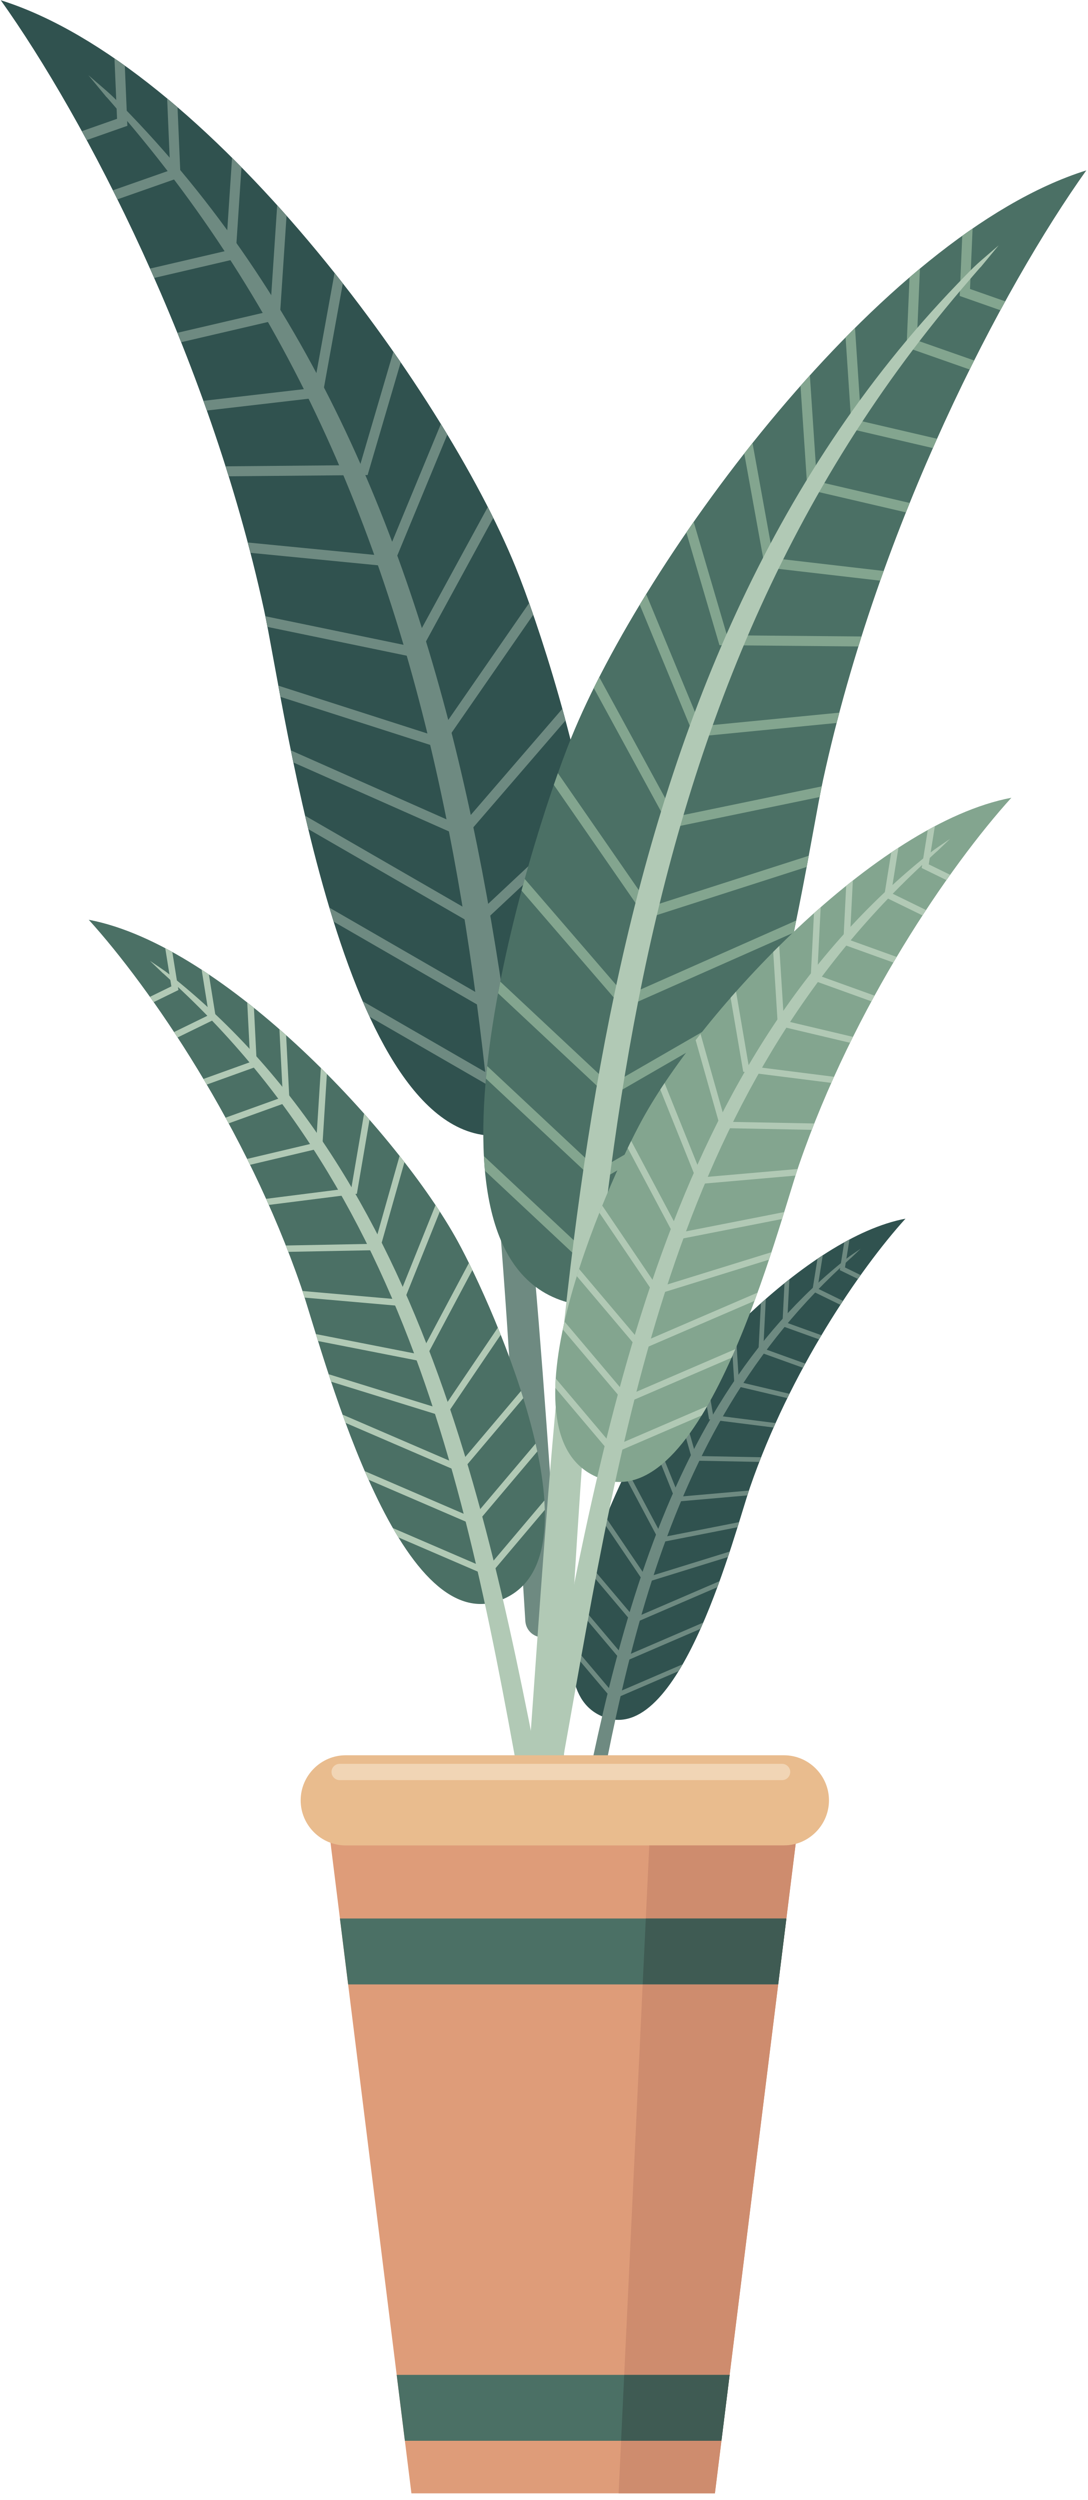
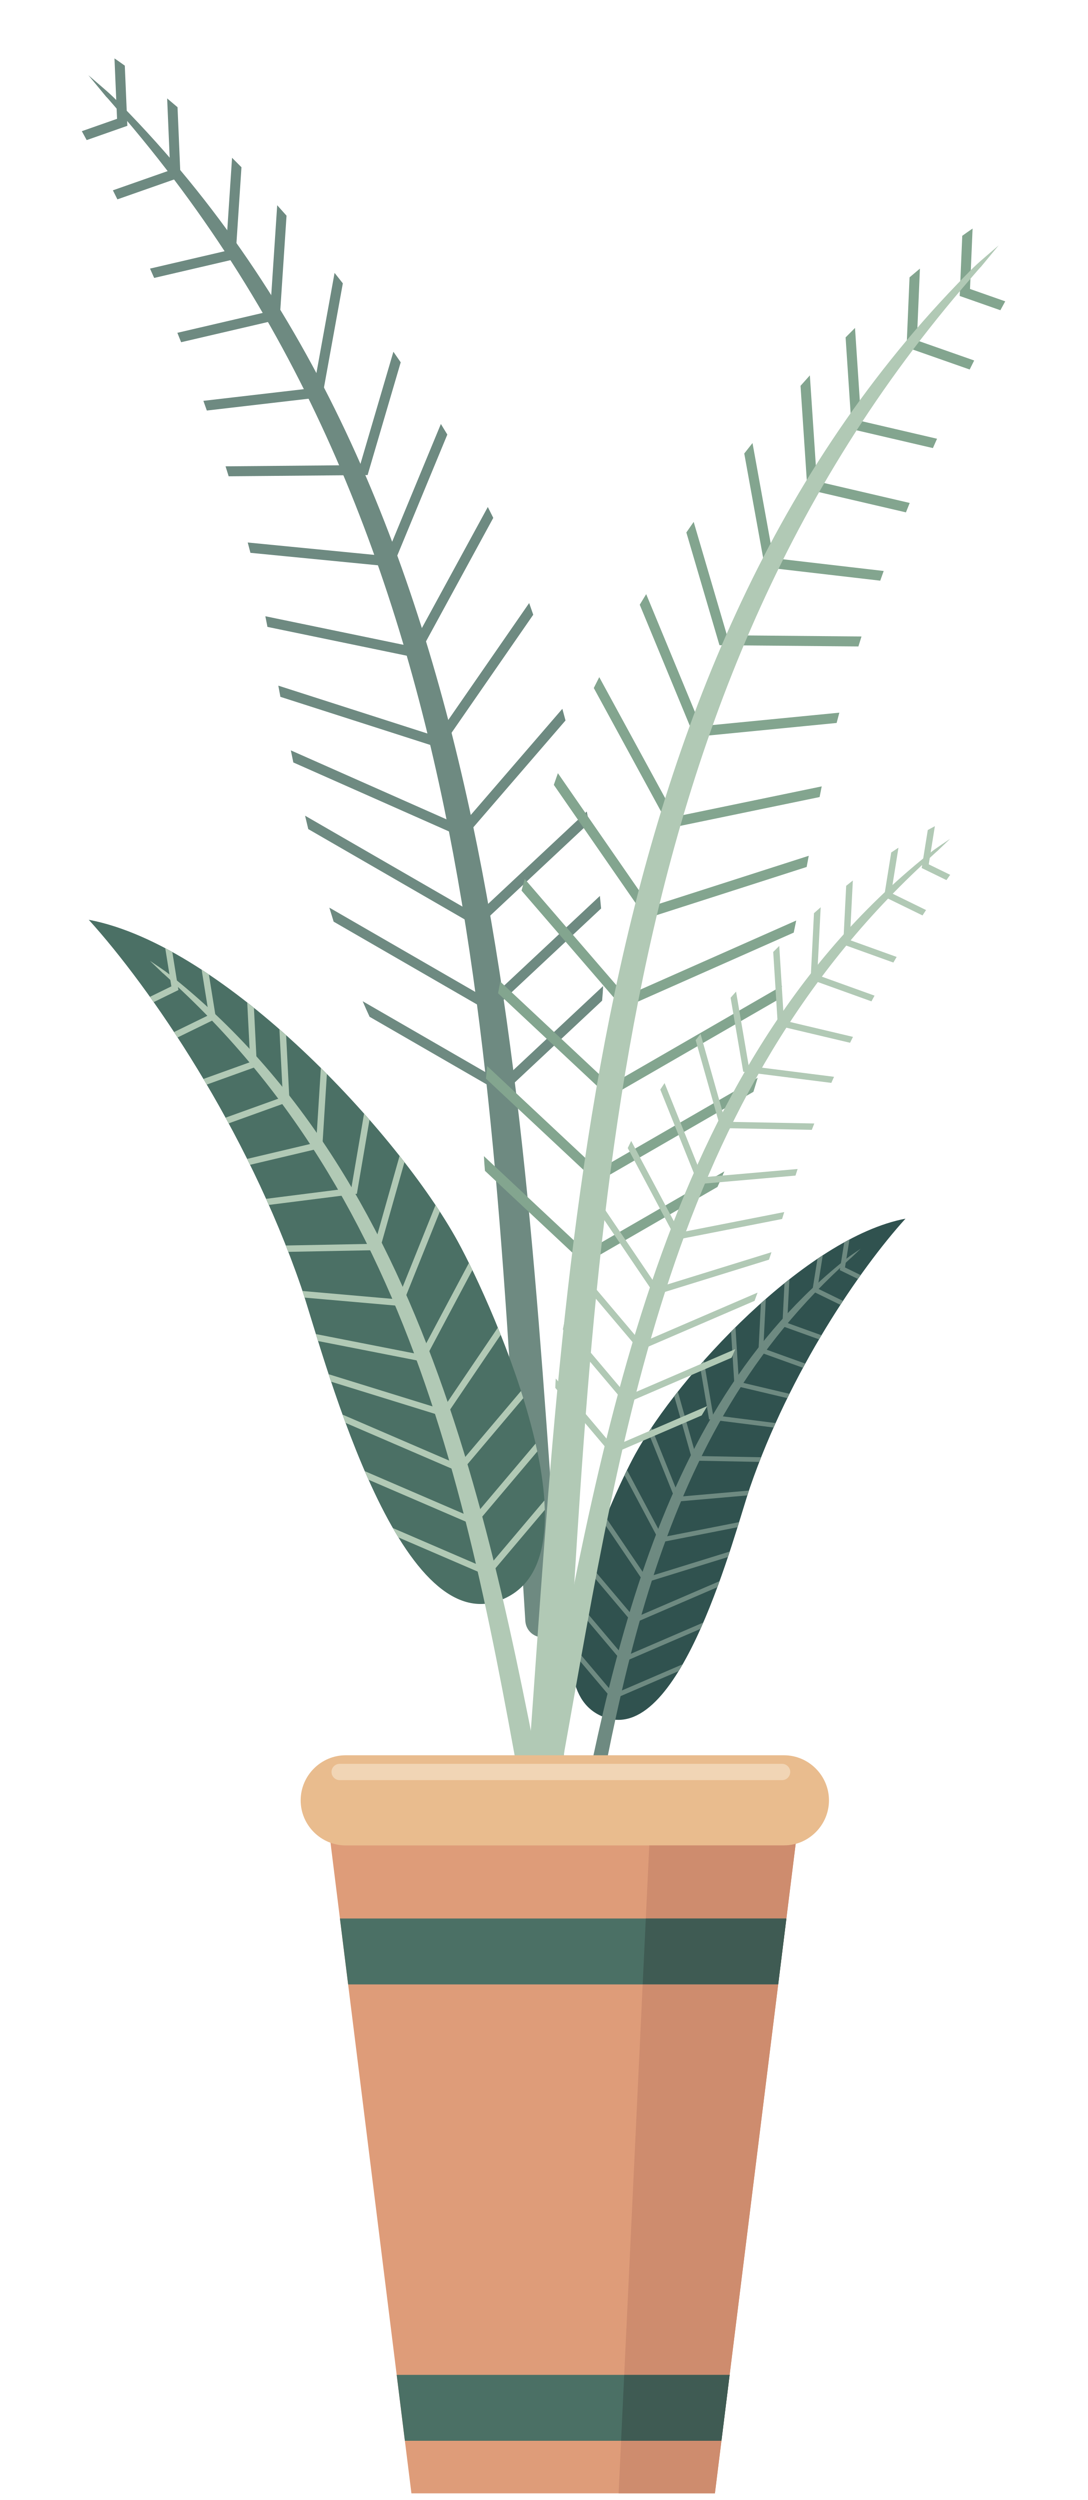
<svg xmlns="http://www.w3.org/2000/svg" width="118" height="271" viewBox="0 0 118 271" fill="none">
  <path fill-rule="evenodd" clip-rule="evenodd" d="M68.892 157.647C73.597 149.08 87.406 134.161 98.207 132.113C93.303 137.522 85.675 148.637 81.332 161.274C79.7 166.024 73.947 188.848 65.775 186.243C56.819 183.385 66.099 162.736 68.892 157.647Z" fill="#30524F" />
  <path fill-rule="evenodd" clip-rule="evenodd" d="M70.315 155.287C70.425 155.116 70.539 154.944 70.656 154.771L73.663 162.253L81.226 161.591C81.173 161.752 81.118 161.927 81.057 162.116L73.332 162.792L70.315 155.287ZM73.124 151.359L75.1 158.345L82.353 158.484C82.419 158.315 82.484 158.148 82.55 157.98L75.487 157.843L73.513 150.863C73.381 151.03 73.252 151.196 73.124 151.359ZM75.901 147.995C76.043 147.831 76.188 147.669 76.334 147.505L77.343 153.415L84.119 154.273C84.047 154.433 83.974 154.595 83.902 154.756L76.904 153.87L75.901 147.995ZM79.287 144.358C79.445 144.197 79.605 144.038 79.766 143.879L80.137 149.805L85.624 151.104C85.546 151.259 85.469 151.416 85.392 151.572L79.655 150.215L79.287 144.358ZM82.524 141.28L82.257 146.541L87.091 148.281C87.172 148.13 87.255 147.978 87.337 147.828L82.785 146.189L83.057 140.808C82.879 140.965 82.702 141.121 82.524 141.28ZM85.084 139.106L84.848 143.766L88.832 145.2C88.919 145.051 89.008 144.902 89.096 144.755L85.374 143.414L85.614 138.685C85.436 138.823 85.26 138.965 85.084 139.106ZM88.662 136.458C88.854 136.329 89.046 136.202 89.237 136.078L88.66 139.678L91.43 141.031C91.336 141.172 91.242 141.315 91.15 141.459L88.098 139.97L88.662 136.458ZM91.565 134.676L91.082 137.693L93.049 138.653C93.149 138.511 93.247 138.372 93.347 138.233L91.644 137.402L92.13 134.372C91.942 134.47 91.754 134.571 91.565 134.676ZM80.162 165.014L71.87 166.641L68.003 159.368C67.914 159.549 67.822 159.737 67.728 159.932L71.599 167.212L79.992 165.565C80.05 165.377 80.106 165.193 80.162 165.014ZM79.148 168.201C79.083 168.397 79.018 168.596 78.951 168.795L69.897 171.6L65.476 165.07C65.551 164.88 65.627 164.689 65.704 164.502L70.105 171.003L79.148 168.201ZM78.044 171.409L68.814 175.386L63.866 169.532C63.805 169.722 63.744 169.914 63.685 170.103L68.669 176.002L77.805 172.065C77.886 171.847 77.965 171.627 78.044 171.409ZM76.277 175.898C76.178 176.127 76.079 176.354 75.976 176.581L67.54 180.216L62.568 174.334C62.612 174.127 62.657 173.919 62.705 173.711L67.684 179.601L76.277 175.898ZM74.044 180.42L66.578 183.636L62.009 178.23C61.992 178.482 61.981 178.731 61.975 178.976L66.435 184.251L73.604 181.162C73.752 180.921 73.898 180.672 74.044 180.42Z" fill="#6E8A81" />
  <path fill-rule="evenodd" clip-rule="evenodd" d="M60.427 210.341C65.377 184.802 69.715 154.586 91.023 137.083C92.238 136.085 92.046 136.258 93.348 135.371C91.14 137.478 93.463 135.274 91.243 137.336C70.401 156.669 67.04 184.099 62.178 210.702C62.085 211.187 61.617 211.5 61.135 211.399C60.649 211.3 60.333 210.825 60.427 210.341Z" fill="#6E8A81" />
-   <path fill-rule="evenodd" clip-rule="evenodd" d="M55.93 61.502C48.079 42.152 22.494 7.06 0.082 0.026C9.14 12.726 22.562 38.207 28.632 66.105C30.912 76.589 37.441 126.454 55.429 122.955C75.143 119.12 60.593 72.997 55.93 61.502Z" fill="#30524F" />
  <path fill-rule="evenodd" clip-rule="evenodd" d="M53.499 56.142C53.307 55.752 53.109 55.36 52.906 54.963L44.663 70.091L28.778 66.806C28.85 67.16 28.926 67.545 29.007 67.962L45.231 71.317L53.499 56.142ZM48.516 47.111L42.587 61.44L27.161 59.932C27.064 59.557 26.967 59.184 26.867 58.812L41.89 60.281L47.816 45.963C48.053 46.348 48.286 46.73 48.516 47.111ZM43.46 39.279C43.197 38.896 42.934 38.514 42.666 38.131L39.054 50.422L24.462 50.554C24.575 50.914 24.689 51.275 24.8 51.636L39.869 51.5L43.46 39.279ZM37.183 30.718L34.947 43.052L22.432 44.506C22.308 44.154 22.182 43.804 22.057 43.454L34.023 42.064L36.286 29.583C36.585 29.96 36.885 30.339 37.183 30.718ZM31.077 23.382C30.74 23.002 30.403 22.624 30.063 22.248L29.302 33.735L19.235 36.079C19.372 36.418 19.509 36.759 19.644 37.1L30.334 34.611L31.077 23.382ZM26.189 18.133C25.849 17.788 25.508 17.445 25.167 17.105L24.499 27.202L16.27 29.118C16.42 29.454 16.57 29.792 16.719 30.131L25.53 28.079L26.189 18.133ZM19.255 11.623L19.578 19.211L12.732 21.613C12.57 21.284 12.407 20.958 12.243 20.633L18.459 18.452L18.128 10.67C18.504 10.985 18.879 11.301 19.255 11.623ZM13.536 7.117C13.163 6.849 12.79 6.587 12.415 6.33L12.695 12.881L8.874 14.222C9.05 14.541 9.226 14.863 9.401 15.188L13.814 13.639L13.536 7.117ZM30.184 74.33L47.374 79.847L57.391 65.374C57.536 65.782 57.684 66.204 57.834 66.642L47.808 81.126L30.411 75.544C30.333 75.13 30.258 74.727 30.184 74.33ZM31.543 81.347C31.631 81.779 31.722 82.216 31.813 82.657L50.327 90.859L61.334 78.105C61.22 77.68 61.106 77.258 60.99 76.84L50.033 89.538L31.543 81.347ZM33.087 88.429L51.683 99.165L63.641 87.974C63.724 88.393 63.804 88.814 63.882 89.234L51.837 100.507L33.433 89.881C33.316 89.396 33.2 88.911 33.087 88.429ZM35.719 98.395C35.872 98.905 36.028 99.412 36.186 99.917L53.182 109.73L65.195 98.486C65.155 98.035 65.11 97.583 65.061 97.128L53.029 108.388L35.719 98.395ZM39.333 108.542L54.374 117.226L65.416 106.892C65.388 107.43 65.351 107.96 65.303 108.482L54.528 118.568L40.084 110.229C39.828 109.679 39.579 109.115 39.333 108.542Z" fill="#6E8A81" />
  <path fill-rule="evenodd" clip-rule="evenodd" d="M60.782 175.421C56.634 120 54.948 54.806 14.089 12.36C11.761 9.942 12.124 10.357 9.585 8.151C13.742 13.172 9.36 7.918 13.56 12.842C52.975 59.051 53.281 118.091 56.977 175.755C57.054 176.807 57.968 177.585 59.019 177.492C60.071 177.4 60.86 176.473 60.782 175.421Z" fill="#6E8A81" />
-   <path fill-rule="evenodd" clip-rule="evenodd" d="M61.97 79.947C69.82 60.596 95.405 25.505 117.817 18.471C108.76 31.171 95.337 56.653 89.267 84.55C86.987 95.034 80.458 144.898 62.47 141.4C42.757 137.565 57.306 91.442 61.97 79.947Z" fill="#4B7065" />
  <path fill-rule="evenodd" clip-rule="evenodd" d="M64.399 74.587C64.592 74.197 64.79 73.805 64.993 73.407L73.236 88.537L89.12 85.251C89.048 85.604 88.972 85.99 88.892 86.407L72.668 89.762L64.399 74.587ZM69.383 65.557L75.312 79.886L90.738 78.376C90.835 78.003 90.933 77.63 91.032 77.258L76.009 78.726L70.083 64.409C69.847 64.793 69.612 65.175 69.383 65.557ZM74.438 57.725C74.701 57.343 74.964 56.96 75.233 56.577L78.844 68.868L93.436 69C93.323 69.36 93.209 69.721 93.098 70.082L78.029 69.945L74.438 57.725ZM80.718 49.164L82.952 61.498L95.467 62.951C95.592 62.599 95.717 62.249 95.843 61.899L83.876 60.509L81.614 48.028C81.313 48.406 81.015 48.785 80.718 49.164ZM86.821 41.827C87.158 41.447 87.495 41.069 87.835 40.693L88.597 52.18L98.663 54.525C98.526 54.864 98.39 55.206 98.254 55.546L87.566 53.058L86.821 41.827ZM91.709 36.578C92.049 36.233 92.39 35.89 92.731 35.551L93.399 45.648L101.628 47.564C101.478 47.901 101.328 48.238 101.179 48.577L92.369 46.525L91.709 36.578ZM98.644 30.068L98.321 37.657L105.167 40.059C105.33 39.73 105.492 39.404 105.656 39.08L99.44 36.899L99.772 29.117C99.395 29.43 99.02 29.746 98.644 30.068ZM104.362 25.563C104.735 25.295 105.109 25.033 105.483 24.776L105.203 31.327L109.024 32.668C108.848 32.987 108.672 33.309 108.497 33.633L104.085 32.085L104.362 25.563ZM87.714 92.774L70.524 98.292L60.507 83.819C60.362 84.225 60.214 84.649 60.064 85.086L70.09 99.572L87.487 93.987C87.565 93.575 87.641 93.172 87.714 92.774ZM86.355 99.792C86.267 100.224 86.177 100.661 86.084 101.102L67.57 109.304L56.563 96.549C56.677 96.124 56.792 95.703 56.907 95.285L67.865 107.983L86.355 99.792ZM84.811 106.875L66.215 117.61L54.258 106.419C54.174 106.838 54.094 107.258 54.016 107.678L66.061 118.951L84.465 108.326C84.582 107.841 84.698 107.355 84.811 106.875ZM82.18 116.84C82.028 117.349 81.871 117.857 81.713 118.362L64.717 128.173L52.704 116.93C52.745 116.479 52.789 116.027 52.839 115.573L64.87 126.833L82.18 116.84ZM78.565 126.988L63.526 135.671L52.482 125.336C52.51 125.874 52.548 126.405 52.595 126.927L63.371 137.013L77.814 128.674C78.07 128.123 78.319 127.56 78.565 126.988Z" fill="#83A58F" />
  <path fill-rule="evenodd" clip-rule="evenodd" d="M57.117 193.866C61.264 138.445 62.95 73.251 103.811 30.804C106.138 28.386 105.776 28.801 108.315 26.596C104.157 31.616 108.54 26.363 104.338 31.287C64.922 77.497 64.617 136.536 60.92 194.199C60.844 195.252 59.931 196.03 58.879 195.937C57.83 195.846 57.039 194.917 57.117 193.866Z" fill="#B1C9B5" />
-   <path fill-rule="evenodd" clip-rule="evenodd" d="M69.671 121.341C76.093 109.645 94.941 89.278 109.689 86.483C102.996 93.868 92.582 109.042 86.653 126.294C84.425 132.777 76.572 163.936 65.416 160.378C53.19 156.477 65.856 128.288 69.671 121.341Z" fill="#83A58F" />
  <path fill-rule="evenodd" clip-rule="evenodd" d="M71.612 118.12C71.764 117.887 71.919 117.652 72.076 117.415L76.182 127.63L86.506 126.728C86.434 126.948 86.357 127.185 86.276 127.445L75.73 128.367L71.612 118.12ZM75.447 112.759L78.143 122.294L88.045 122.485C88.133 122.255 88.224 122.025 88.315 121.796L78.671 121.61L75.976 112.083C75.798 112.309 75.622 112.534 75.447 112.759ZM79.238 108.165C79.433 107.942 79.631 107.72 79.829 107.496L81.205 115.564L90.457 116.735C90.356 116.954 90.26 117.174 90.161 117.395L80.607 116.187L79.238 108.165ZM83.86 103.2C84.077 102.981 84.295 102.762 84.514 102.546L85.02 110.635L92.511 112.407C92.405 112.62 92.299 112.833 92.194 113.047L84.36 111.193L83.86 103.2ZM88.28 98.998L87.917 106.181L94.514 108.556C94.627 108.349 94.739 108.143 94.851 107.938L88.637 105.701L89.009 98.354C88.765 98.567 88.522 98.782 88.28 98.998ZM91.773 96.03L91.451 102.391L96.889 104.349C97.009 104.145 97.129 103.942 97.249 103.741L92.17 101.912L92.496 95.454C92.255 95.646 92.015 95.837 91.773 96.03ZM96.658 92.416C96.921 92.239 97.181 92.065 97.444 91.896L96.655 96.81L100.436 98.657C100.309 98.85 100.181 99.046 100.053 99.242L95.888 97.209L96.658 92.416ZM100.623 89.981L99.961 94.1L102.647 95.411C102.783 95.219 102.919 95.026 103.053 94.838L100.728 93.703L101.393 89.565C101.137 89.7 100.88 89.84 100.623 89.981ZM85.056 131.397L73.737 133.619L68.457 123.689C68.335 123.937 68.209 124.194 68.081 124.459L73.366 134.398L84.822 132.15C84.901 131.894 84.978 131.644 85.056 131.397ZM83.67 135.75C83.583 136.017 83.493 136.287 83.402 136.56L71.042 140.389L65.007 131.475C65.11 131.214 65.215 130.954 65.318 130.699L71.328 139.572L83.67 135.75ZM82.163 140.129L69.562 145.559L62.806 137.567C62.723 137.828 62.641 138.087 62.559 138.348L69.365 146.398L81.836 141.025C81.946 140.726 82.056 140.427 82.163 140.129ZM79.751 146.258C79.617 146.569 79.479 146.88 79.342 147.189L67.826 152.152L61.039 144.123C61.098 143.84 61.16 143.556 61.224 143.27L68.022 151.312L79.751 146.258ZM76.703 152.43L66.512 156.822L60.273 149.441C60.251 149.785 60.235 150.124 60.227 150.459L66.315 157.661L76.101 153.444C76.305 153.113 76.505 152.774 76.703 152.43Z" fill="#B1C9B5" />
  <path fill-rule="evenodd" clip-rule="evenodd" d="M58.112 193.275C64.87 158.412 70.792 117.163 99.881 93.267C101.538 91.906 101.278 92.143 103.053 90.931C100.04 93.808 103.213 90.8 100.181 93.613C71.728 120.005 67.139 157.45 60.502 193.77C60.375 194.432 59.736 194.858 59.076 194.721C58.417 194.585 57.985 193.938 58.112 193.275Z" fill="#B1C9B5" />
  <path fill-rule="evenodd" clip-rule="evenodd" d="M49.643 134.569C43.22 122.872 24.373 102.506 9.625 99.711C16.318 107.097 26.733 122.269 32.661 139.521C34.888 146.005 42.743 177.166 53.898 173.605C66.123 169.705 53.457 141.517 49.643 134.569Z" fill="#4B7065" />
  <path fill-rule="evenodd" clip-rule="evenodd" d="M47.701 131.348C47.55 131.116 47.395 130.88 47.236 130.644L43.131 140.859L32.805 139.956C32.877 140.176 32.954 140.415 33.036 140.673L43.582 141.596L47.701 131.348ZM43.867 125.987L41.17 135.521L31.269 135.712C31.179 135.483 31.089 135.252 30.999 135.024L40.643 134.838L43.337 125.31C43.516 125.538 43.691 125.763 43.867 125.987ZM40.075 121.394C39.88 121.17 39.683 120.948 39.485 120.725L38.107 128.792L28.857 129.963C28.956 130.183 29.054 130.403 29.152 130.625L38.705 129.416L40.075 121.394ZM35.453 116.428C35.237 116.209 35.018 115.992 34.8 115.775L34.292 123.865L26.803 125.636C26.908 125.849 27.014 126.062 27.118 126.276L34.952 124.423L35.453 116.428ZM31.033 112.227L31.397 119.409L24.798 121.784C24.687 121.578 24.574 121.372 24.462 121.166L30.677 118.93L30.305 111.583C30.549 111.795 30.791 112.01 31.033 112.227ZM27.541 109.259L27.862 115.62L22.423 117.578C22.303 117.374 22.183 117.17 22.063 116.969L27.142 115.141L26.815 108.683C27.058 108.873 27.3 109.065 27.541 109.259ZM22.655 105.644C22.393 105.468 22.131 105.295 21.869 105.124L22.659 110.038L18.876 111.885C19.005 112.078 19.133 112.274 19.26 112.47L23.426 110.436L22.655 105.644ZM18.69 103.21L19.352 107.328L16.668 108.639C16.531 108.447 16.396 108.255 16.261 108.065L18.585 106.93L17.922 102.792C18.177 102.929 18.434 103.067 18.69 103.21ZM34.258 144.625L45.578 146.847L50.857 136.918C50.979 137.165 51.104 137.422 51.233 137.689L45.949 147.628L34.491 145.38C34.412 145.123 34.334 144.872 34.258 144.625ZM35.643 148.978C35.732 149.246 35.821 149.516 35.913 149.789L48.272 153.617L54.308 144.704C54.205 144.442 54.1 144.183 53.995 143.927L47.987 152.801L35.643 148.978ZM37.149 153.356L49.751 158.787L56.506 150.796C56.589 151.055 56.672 151.316 56.753 151.575L49.947 159.627L37.477 154.253C37.367 153.954 37.258 153.655 37.149 153.356ZM39.561 159.486C39.696 159.798 39.833 160.108 39.971 160.417L51.488 165.379L58.275 157.35C58.214 157.068 58.153 156.783 58.087 156.498L51.29 164.54L39.561 159.486ZM42.611 165.657L52.801 170.049L59.04 162.668C59.062 163.012 59.077 163.352 59.087 163.685L52.998 170.887L43.211 166.67C43.01 166.341 42.81 166.002 42.611 165.657Z" fill="#B1C9B5" />
  <path fill-rule="evenodd" clip-rule="evenodd" d="M61.2 206.503C54.442 171.642 48.521 130.392 19.431 106.495C17.774 105.134 18.035 105.371 16.259 104.16C19.271 107.036 16.1 104.028 19.132 106.841C47.584 133.235 52.173 170.679 58.81 206.998C58.938 207.66 59.575 208.086 60.235 207.95C60.895 207.813 61.327 207.165 61.2 206.503Z" fill="#B1C9B5" />
  <path fill-rule="evenodd" clip-rule="evenodd" d="M34.915 192.29H61.078H87.241L77.536 270.303H61.078H44.621L34.915 192.29Z" fill="#DE9C79" />
  <path fill-rule="evenodd" clip-rule="evenodd" d="M79.135 257.457L78.246 264.603H43.911L43.023 257.457H79.135Z" fill="#4B7065" />
  <path fill-rule="evenodd" clip-rule="evenodd" d="M85.289 207.982L84.4 215.129H37.757L36.867 207.982H85.289Z" fill="#4B7065" />
  <path fill-rule="evenodd" clip-rule="evenodd" d="M37.497 190.286H85.02C87.708 190.286 89.907 192.486 89.907 195.174C89.907 197.863 87.708 200.062 85.02 200.062H37.497C34.808 200.062 32.609 197.863 32.609 195.174C32.609 192.486 34.809 190.286 37.497 190.286Z" fill="#E9BC8E" />
  <path fill-rule="evenodd" clip-rule="evenodd" d="M70.417 200.061L70.042 207.982H85.289L86.296 199.891C85.889 200.002 85.461 200.061 85.021 200.061H70.417Z" fill="#CE8C6E" />
  <path fill-rule="evenodd" clip-rule="evenodd" d="M85.289 207.982H70.042L69.703 215.129H84.4L85.289 207.982Z" fill="#3F5B53" />
  <path fill-rule="evenodd" clip-rule="evenodd" d="M84.4 215.129H69.703L67.699 257.457H79.134L84.4 215.129Z" fill="#CE8C6E" />
  <path fill-rule="evenodd" clip-rule="evenodd" d="M79.134 257.457H67.699L67.361 264.603H78.245L79.134 257.457Z" fill="#3F5B53" />
  <path fill-rule="evenodd" clip-rule="evenodd" d="M78.246 264.603H67.362L67.092 270.303H77.537L78.246 264.603Z" fill="#CE8C6E" />
  <path fill-rule="evenodd" clip-rule="evenodd" d="M36.834 191.216H84.823C85.308 191.216 85.705 191.613 85.705 192.098C85.705 192.583 85.309 192.98 84.823 192.98H36.834C36.35 192.98 35.954 192.584 35.954 192.098C35.954 191.612 36.35 191.216 36.834 191.216Z" fill="#F1D5B5" />
</svg>